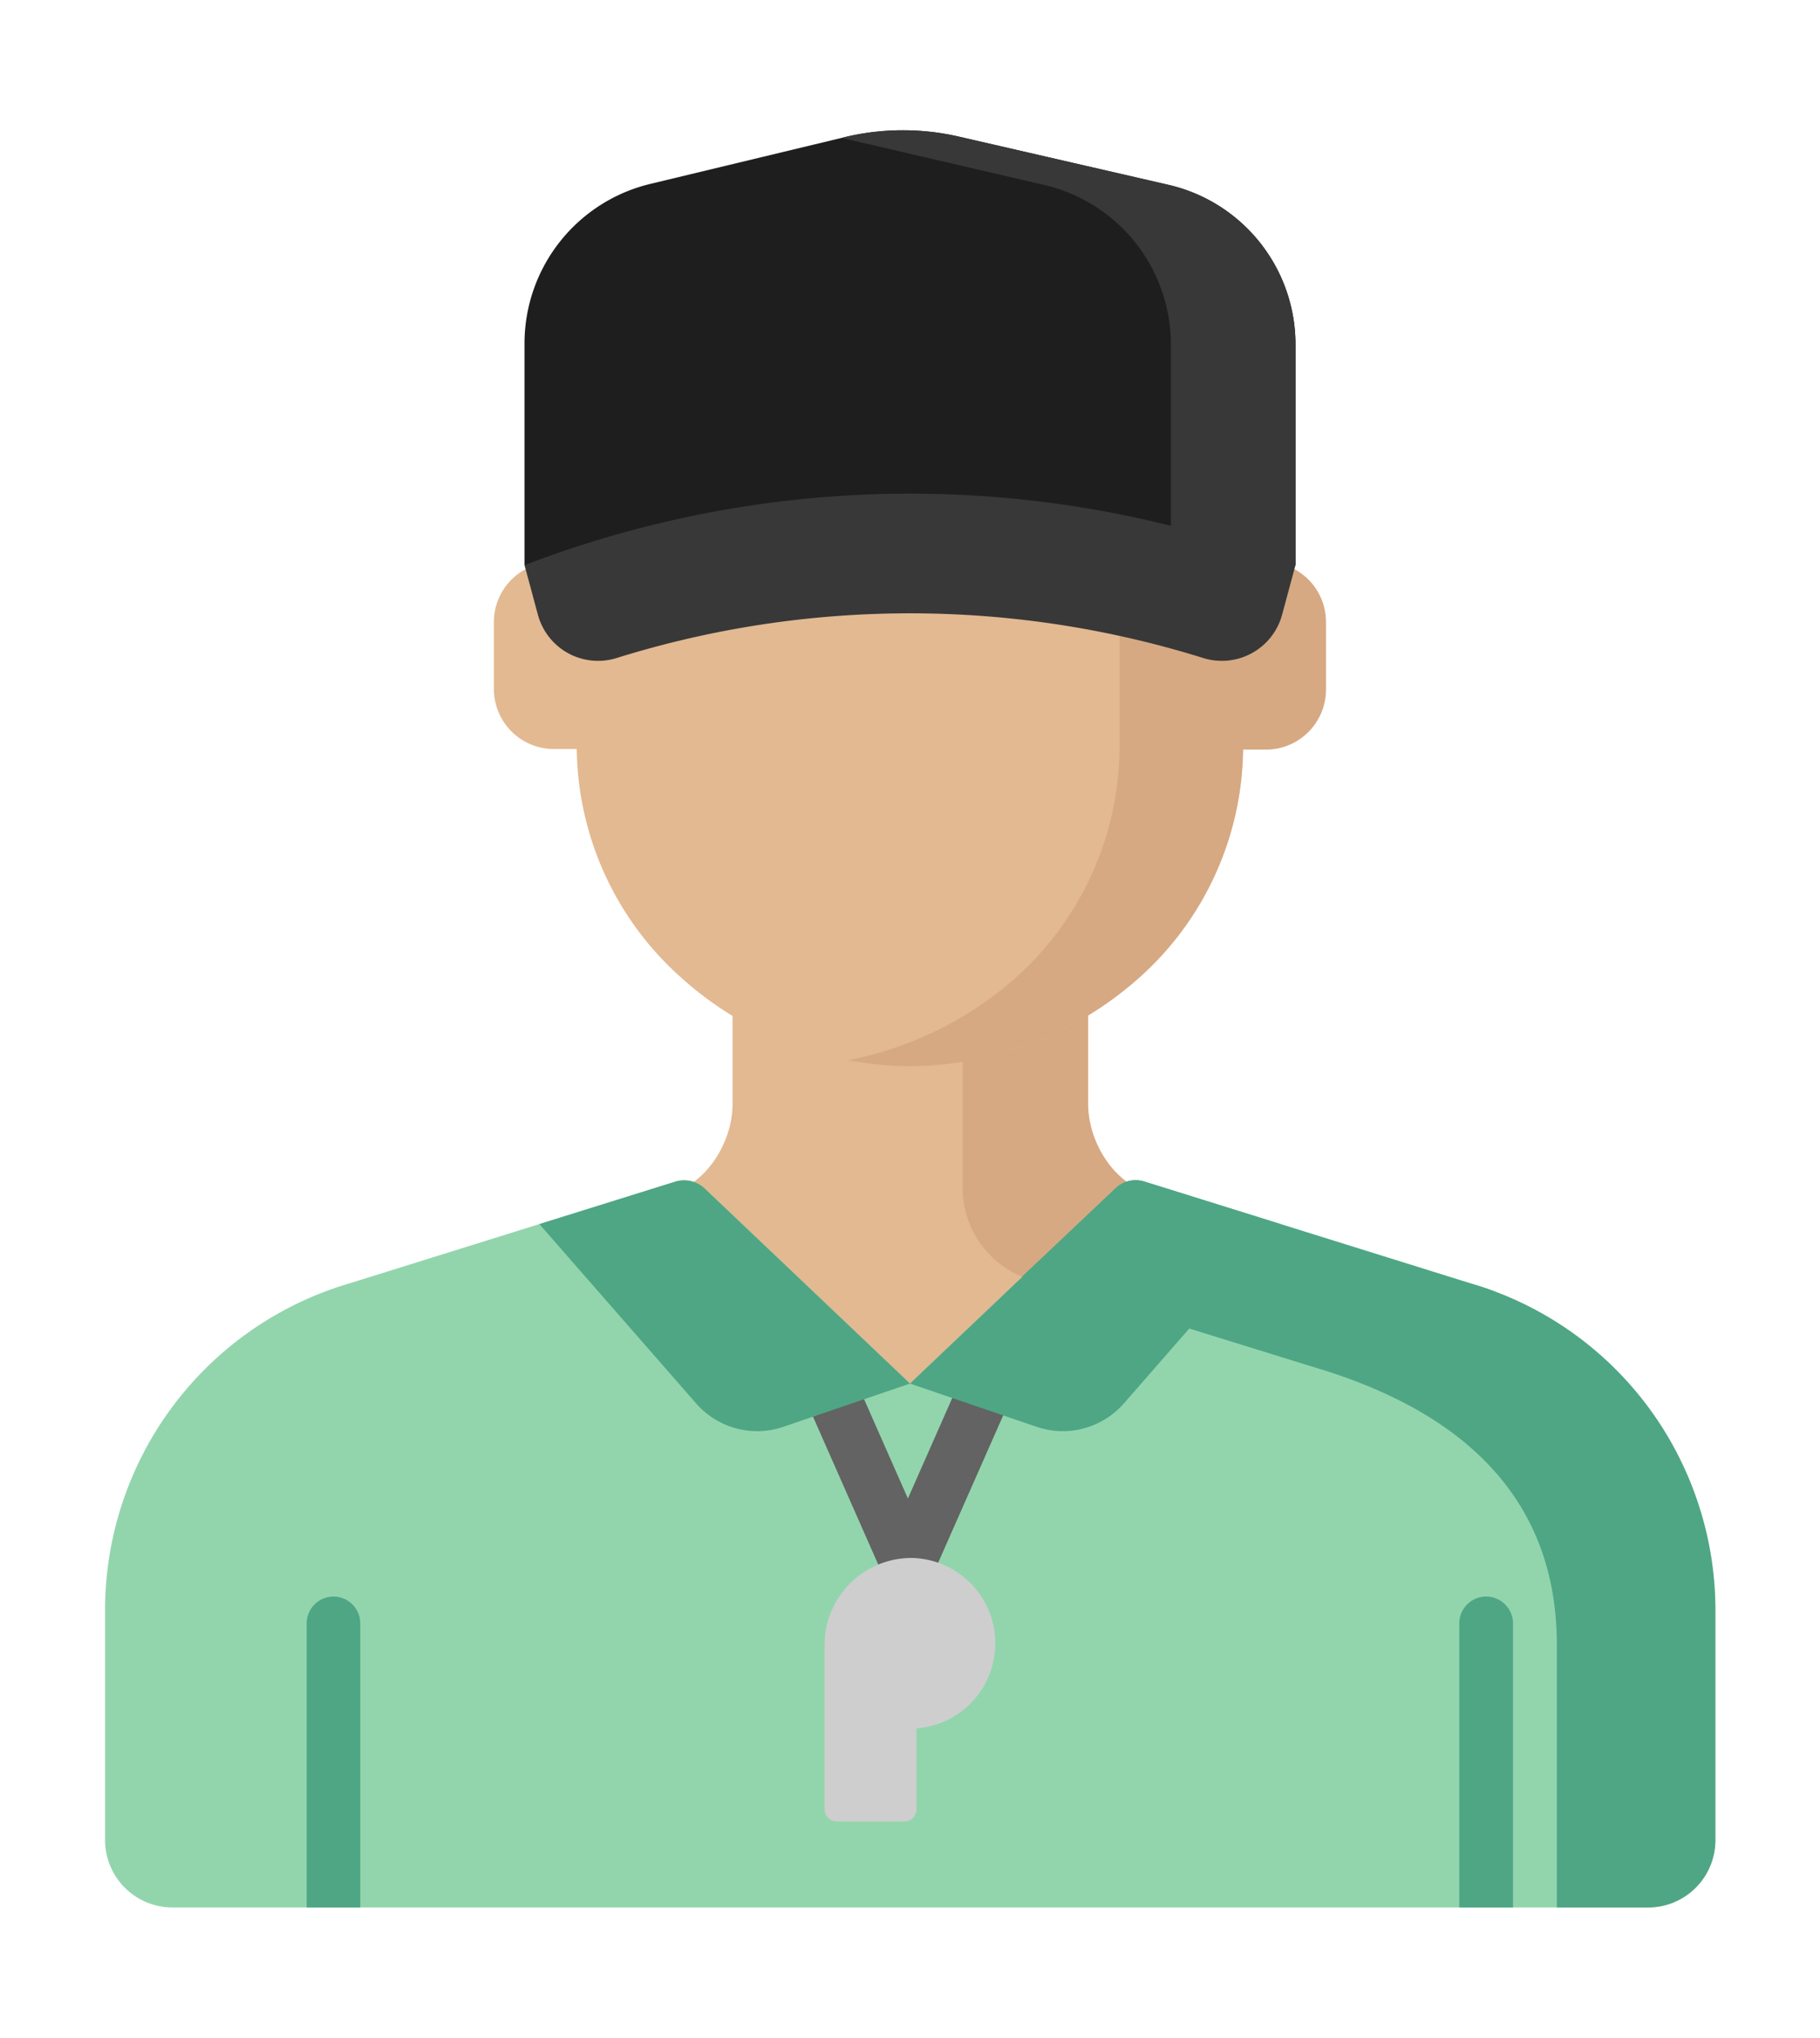
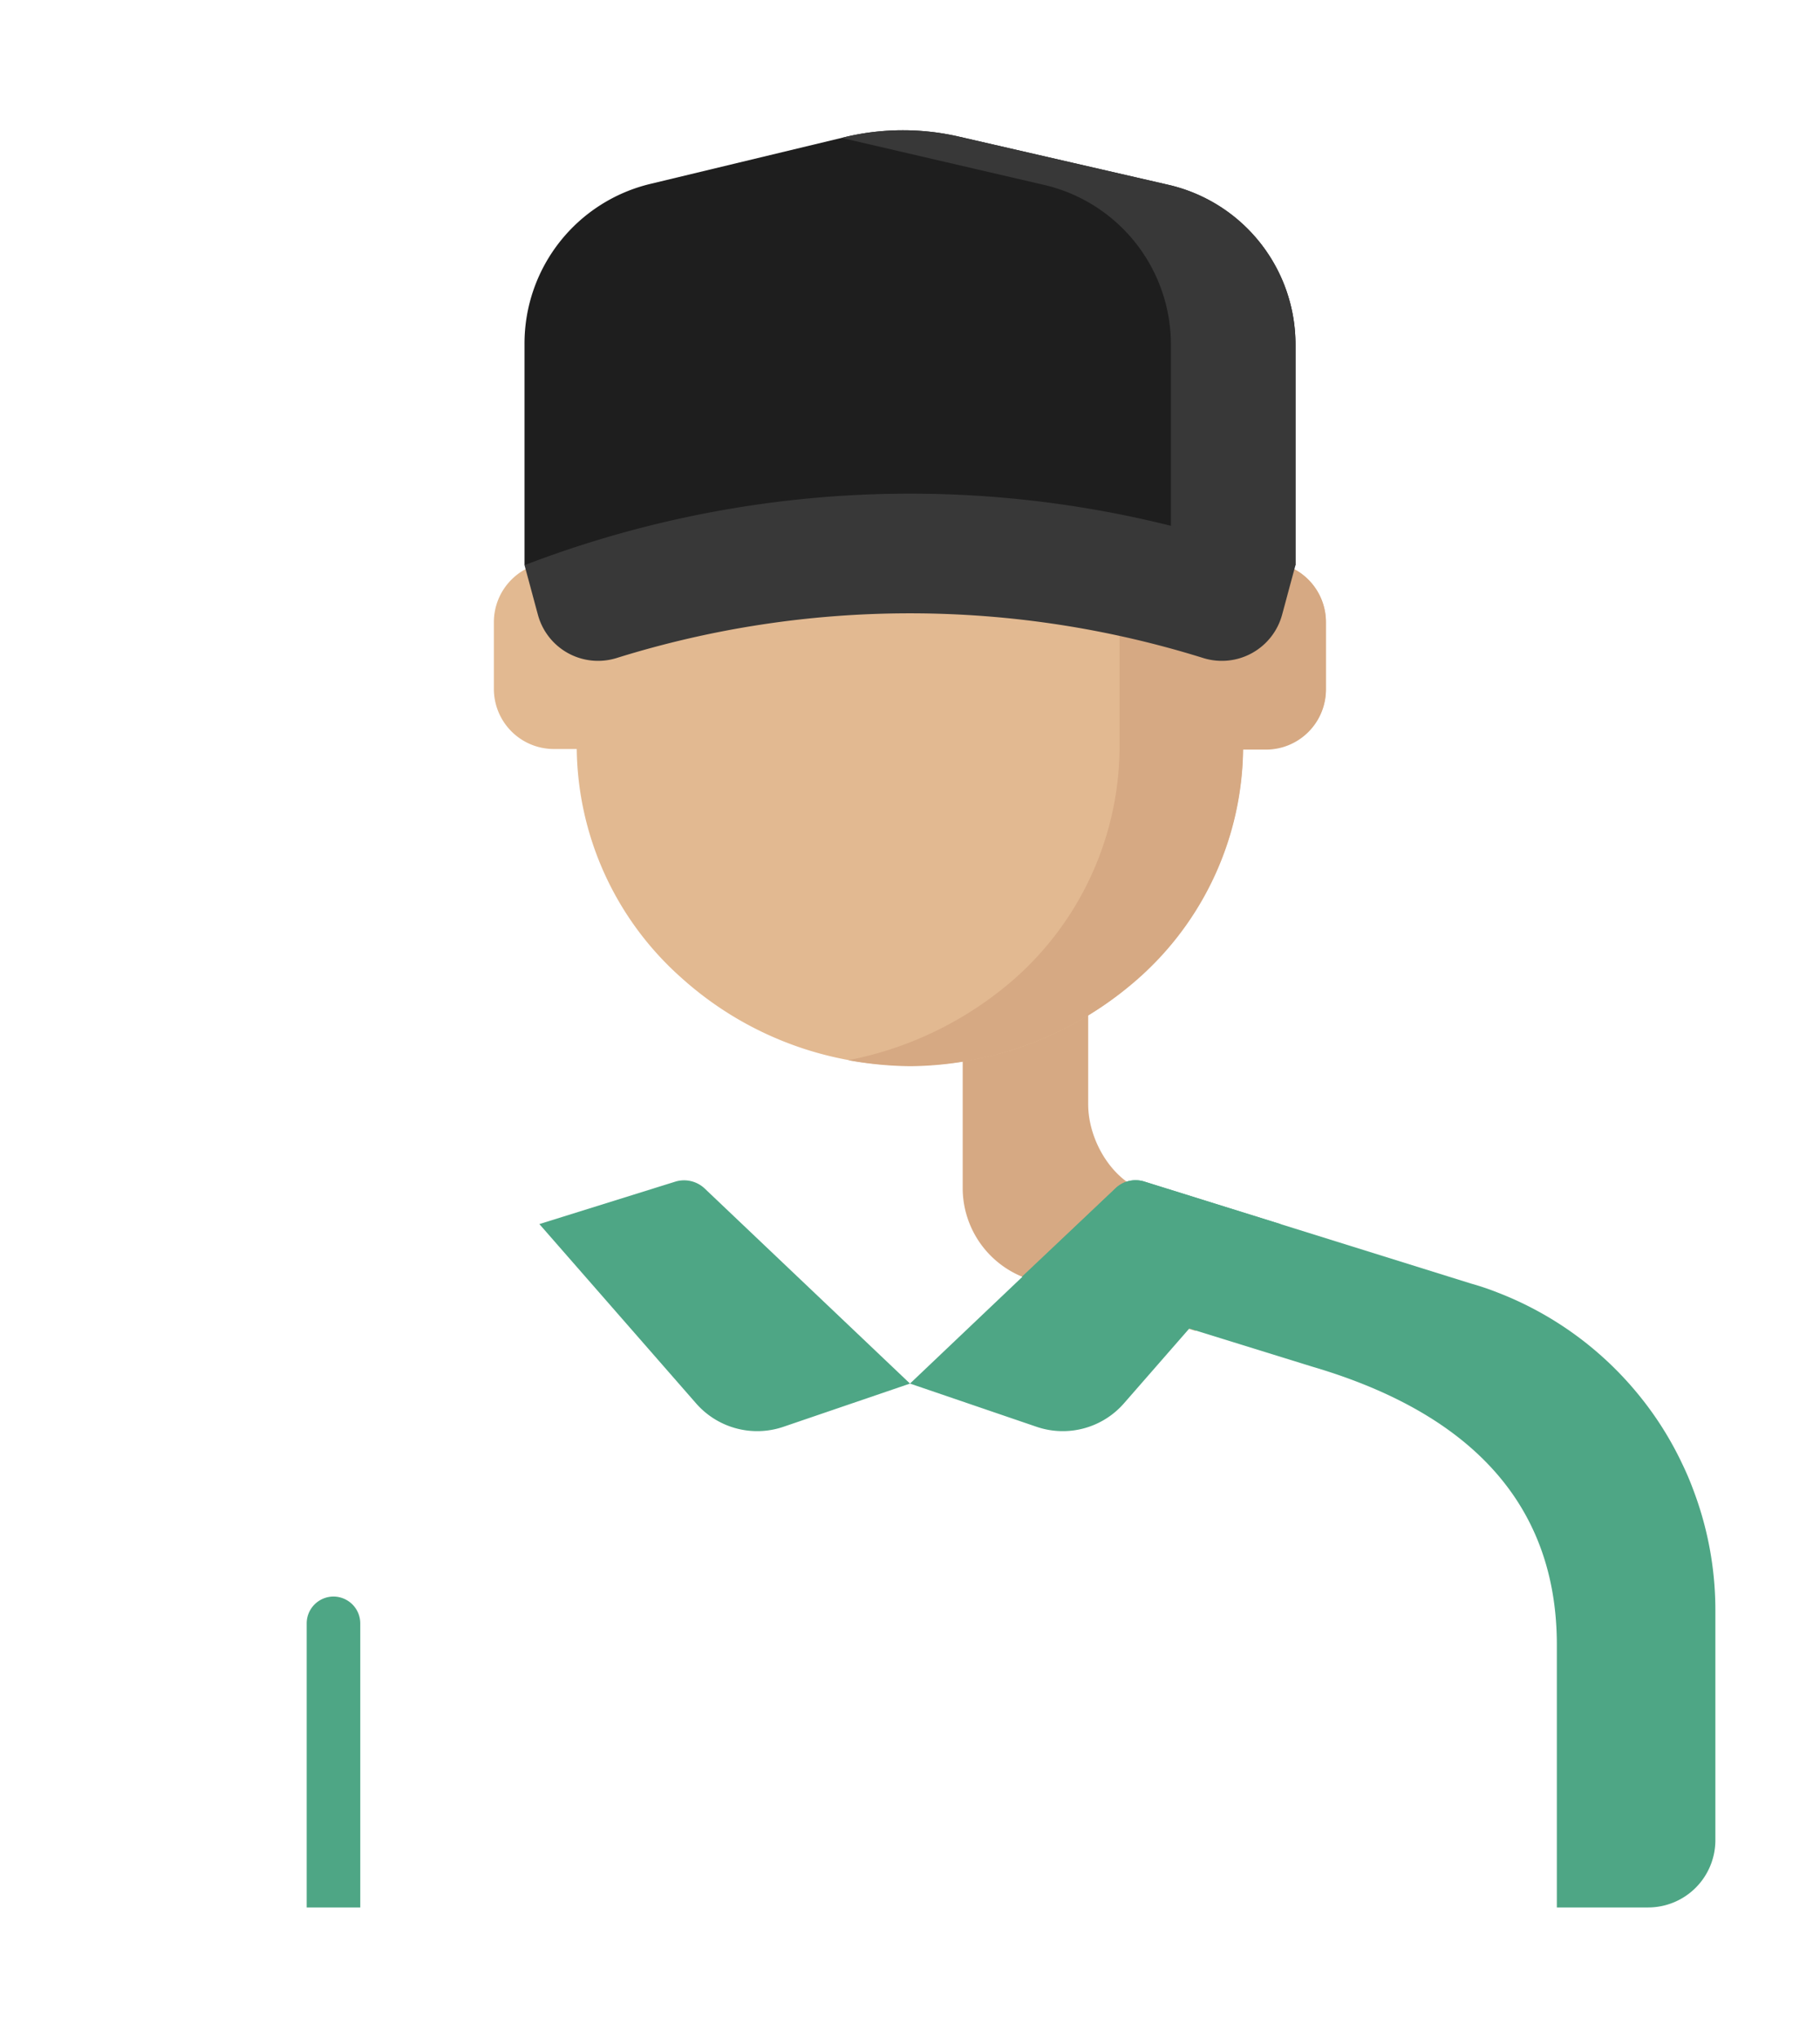
<svg xmlns="http://www.w3.org/2000/svg" viewBox="0 0 121.24 135.69">
  <defs>
    <style>.a{fill:#e2b991;}.b{fill:#d6a983;}.c{fill:#92d5ac;}.d{fill:#4ea685;}.e{fill:#1e1e1e;}.f{fill:#383838;}.g{fill:#636363;}.h{fill:#cecece;}</style>
  </defs>
-   <path class="a" d="M76.73,79.46c-2.5-.5-4.29-3.39-4.29-5.94V62.18H48.8V73.52c0,2.55-1.8,5.44-4.29,5.94l-2.88.82V99.39h38V80.28Z" />
  <path class="b" d="M64.13,62.18v17a6.39,6.39,0,0,0,4,5.84,1.46,1.46,0,0,0,.34.1l11.19,3.5V80.28l-2.88-.82c-2.5-.5-4.29-3.39-4.29-5.94V62.18Z" />
-   <path class="c" d="M114.27,107.21A22.67,22.67,0,0,0,98,85.46L76.23,78.67a1.94,1.94,0,0,0-1.92.45l-13.69,13-13.69-13A2,2,0,0,0,45,78.67L23.24,85.46A22.67,22.67,0,0,0,7,107.21v15.31A4.49,4.49,0,0,0,11.46,127h98.32a4.49,4.49,0,0,0,4.49-4.49V107.21Z" />
  <path class="d" d="M112.77,99.12c-.21-.57-.45-1.12-.71-1.66a22.27,22.27,0,0,0-2.86-4.54,22.62,22.62,0,0,0-9.43-6.86,17.71,17.71,0,0,0-1.78-.6L76.23,78.67a2,2,0,0,0-.77-.08,1.92,1.92,0,0,0-1.15.53L68.08,85l19.36,6c9.65,2.84,16.27,8.47,16.27,18.52V127h6.07a4.48,4.48,0,0,0,4.49-4.48V107.21A22.56,22.56,0,0,0,112.77,99.12Z" />
  <path class="a" d="M84.33,37.42H82.82v-6a20.66,20.66,0,0,0-7-15.72,22.7,22.7,0,0,0-30.38,0,20.66,20.66,0,0,0-7,15.72v6H36.9a4,4,0,0,0-4,4v4.45a4,4,0,0,0,4,4h1.52a20.69,20.69,0,0,0,7,15.26,22.73,22.73,0,0,0,30.38,0,20.65,20.65,0,0,0,7-15.26h1.52a4,4,0,0,0,4-4V41.44A4,4,0,0,0,84.33,37.42Z" />
  <path class="b" d="M84.33,37.42H82.82v-6a20.66,20.66,0,0,0-7-15.72A23.28,23.28,0,0,0,60.62,9.84a24.49,24.49,0,0,0-4.12.4,23.52,23.52,0,0,1,11.08,5.43,20.66,20.66,0,0,1,7,15.72V49.91a20.69,20.69,0,0,1-7,15.26A23.61,23.61,0,0,1,56.5,70.59a24.49,24.49,0,0,0,4.12.4,23.28,23.28,0,0,0,15.19-5.82,20.65,20.65,0,0,0,7-15.26h1.52a4,4,0,0,0,4-4V41.44A4,4,0,0,0,84.33,37.42Z" />
  <path class="e" d="M77.81,12.3,63.89,9.1a16.62,16.62,0,0,0-7.49,0L43.34,12.24a10.93,10.93,0,0,0-8.4,10.64V37.63H86.3V23A10.91,10.91,0,0,0,77.81,12.3Z" />
  <path class="f" d="M77.81,12.3,63.89,9.1a16.62,16.62,0,0,0-7.49,0l-.34.08L69.5,12.3A10.91,10.91,0,0,1,78,23V37.63H86.3V23A10.91,10.91,0,0,0,77.81,12.3Z" />
  <path class="f" d="M80.18,43.82a65.61,65.61,0,0,0-39.13,0,4.15,4.15,0,0,1-5.22-2.9c-.3-1.1-.59-2.2-.89-3.29a71.62,71.62,0,0,1,51.36,0c-.3,1.09-.59,2.19-.89,3.29A4.16,4.16,0,0,1,80.18,43.82Z" />
-   <path class="d" d="M99,106.3a1.79,1.79,0,0,0-1.79,1.79V127h3.58V108.09A1.79,1.79,0,0,0,99,106.3Z" />
  <path class="d" d="M22.22,106.3a1.79,1.79,0,0,0-1.79,1.79V127H24V108.09A1.79,1.79,0,0,0,22.22,106.3Z" />
-   <path class="g" d="M60.48,106h0a1.8,1.8,0,0,1-1.64-1.07L53.49,92.81a1.79,1.79,0,0,1,3.28-1.44l3.71,8.4,3.71-8.4a1.79,1.79,0,1,1,3.27,1.44l-5.35,12.11A1.77,1.77,0,0,1,60.48,106Z" />
  <path class="d" d="M46.93,79.12l13.69,13L52.18,95a5.41,5.41,0,0,1-5.8-1.55L35.93,81.5,45,78.67A2,2,0,0,1,46.93,79.12Z" />
  <path class="d" d="M74.31,79.12l-13.69,13L69.06,95a5.41,5.41,0,0,0,5.8-1.55L85.3,81.5l-9.07-2.83A1.94,1.94,0,0,0,74.31,79.12Z" />
-   <path class="h" d="M66.3,109.41a5.68,5.68,0,0,0-5.57-5.68,5.79,5.79,0,0,0-5.8,5.81v10.92a.82.82,0,0,0,.82.82h4.48a.82.82,0,0,0,.82-.82v-5.38A5.68,5.68,0,0,0,66.3,109.41Z" />
</svg>